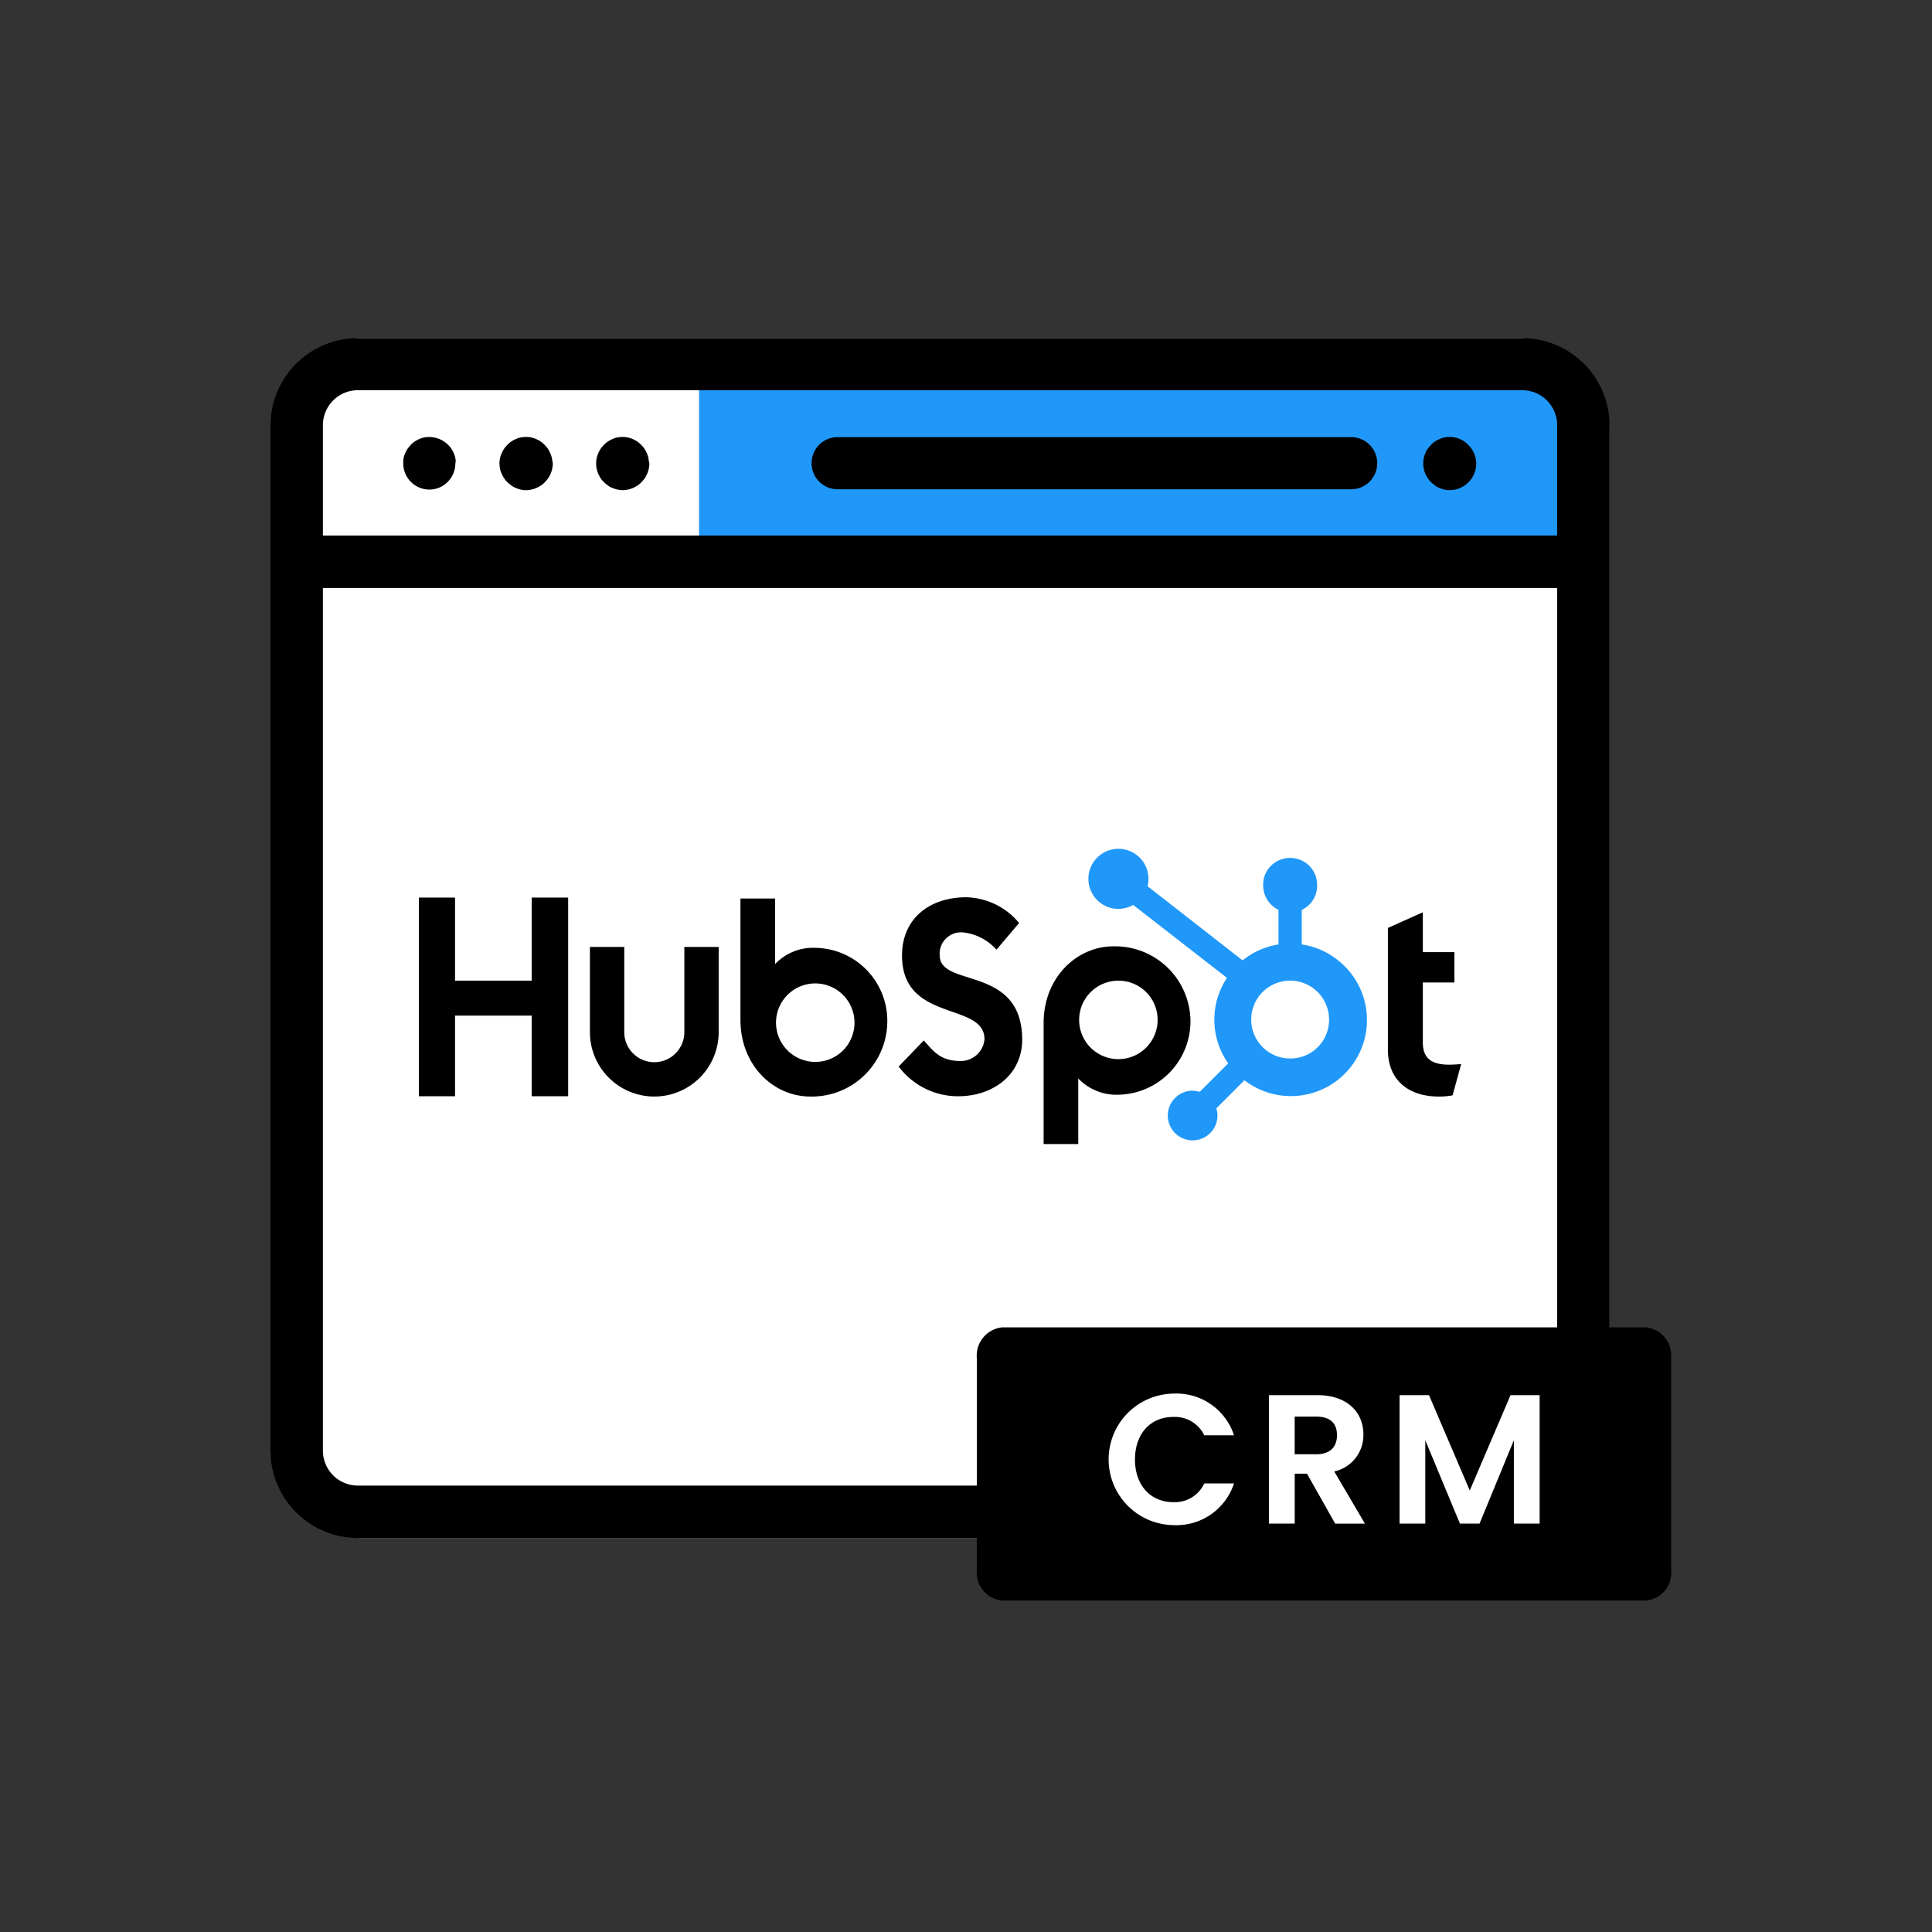
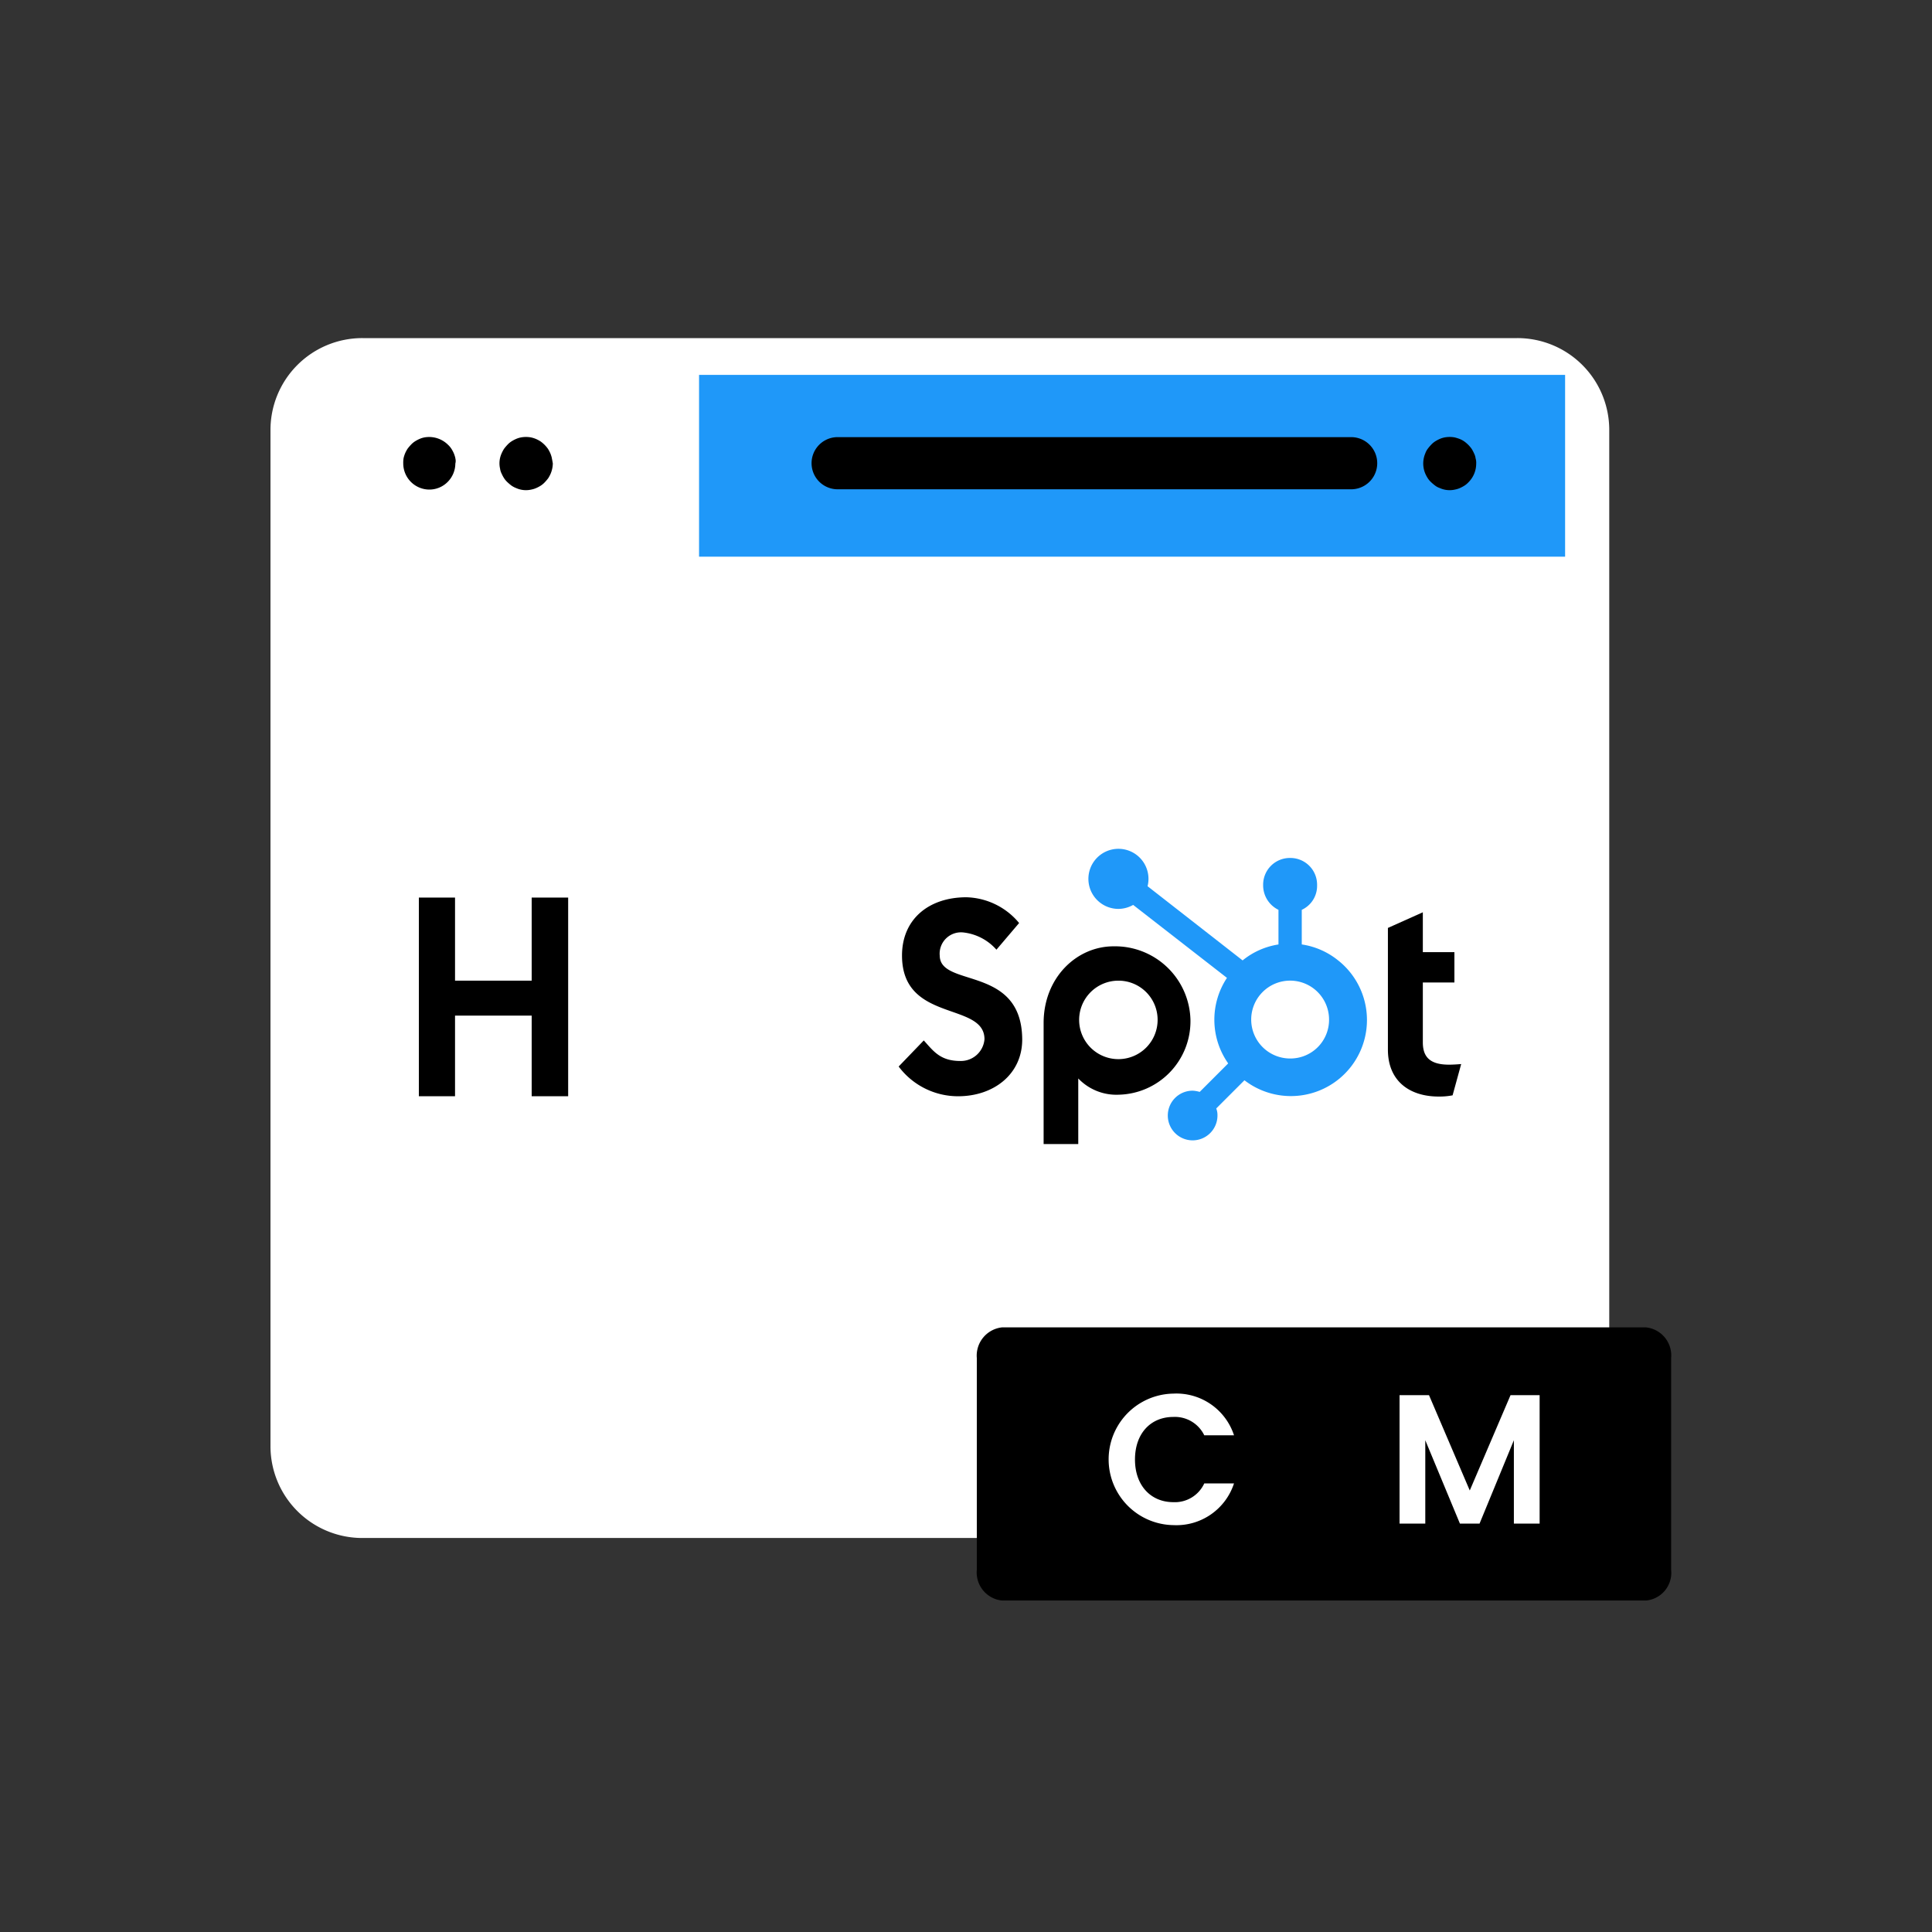
<svg xmlns="http://www.w3.org/2000/svg" width="200" height="200" viewBox="0 0 200 200">
  <rect x="0" y="0" width="200" height="200" fill="#333333" stroke="none" />
  <g id="wp-event-manager-hubspot" transform="translate(-11047 10811)">
    <rect id="Rectangle_958" data-name="Rectangle 958" width="200" height="200" transform="translate(11047 -10811)" fill="rgba(0,0,0,0)" opacity="0" />
    <g id="_1792088043312" transform="translate(10957.5 -10967.1)">
      <g id="Group_2158" data-name="Group 2158" transform="translate(117.5 191.1)">
        <path id="Path_6209" data-name="Path 6209" d="M246.568,315.313H127.021a9.508,9.508,0,0,1-9.521-9.521V200.621a9.508,9.508,0,0,1,9.521-9.521H246.568a9.508,9.508,0,0,1,9.521,9.521v105.2A9.5,9.5,0,0,1,246.568,315.313Z" transform="translate(-117.5 -191.1)" fill="#fff" />
        <rect id="Rectangle_957" data-name="Rectangle 957" width="89.653" height="18.819" transform="translate(44.366 3.808)" fill="#1f98f9" />
        <g id="Group_2157" data-name="Group 2157" transform="translate(0)">
          <g id="Group_2146" data-name="Group 2146">
            <g id="Group_2145" data-name="Group 2145">
-               <path id="Path_6210" data-name="Path 6210" d="M247.076,191.1H126.545a9.061,9.061,0,0,0-9.045,9.045V306.268a9.061,9.061,0,0,0,9.045,9.045H247.076a9.061,9.061,0,0,0,9.045-9.045V200.113A9.054,9.054,0,0,0,247.076,191.1Zm-124.149,9.013a3.616,3.616,0,0,1,3.618-3.618H247.076a3.616,3.616,0,0,1,3.618,3.618v11.425H122.927V200.113ZM250.694,306.268a3.616,3.616,0,0,1-3.618,3.618H126.545a3.616,3.616,0,0,1-3.618-3.618v-89.3H250.694v89.3Z" transform="translate(-117.5 -191.1)" />
-             </g>
+               </g>
          </g>
          <g id="Group_2148" data-name="Group 2148" transform="translate(119.325 10.235)">
            <g id="Group_2147" data-name="Group 2147">
              <path id="Path_6211" data-name="Path 6211" d="M498.927,225.556a1.568,1.568,0,0,0-.159-.508,3.468,3.468,0,0,0-.254-.476,3.254,3.254,0,0,0-.762-.762,2.265,2.265,0,0,0-.476-.254,4.523,4.523,0,0,0-.508-.159,2.9,2.9,0,0,0-1.047,0,2.379,2.379,0,0,0-.508.159,3.465,3.465,0,0,0-.476.254,2.185,2.185,0,0,0-.413.349,4.745,4.745,0,0,0-.349.413,1.74,1.74,0,0,0-.254.476,2.673,2.673,0,0,0,0,2.095,3.468,3.468,0,0,0,.254.476,2.185,2.185,0,0,0,.349.413,4.757,4.757,0,0,0,.413.349,1.682,1.682,0,0,0,.476.254,2.489,2.489,0,0,0,1.587.159,2.378,2.378,0,0,0,.508-.159,3.468,3.468,0,0,0,.476-.254,2.186,2.186,0,0,0,.413-.349,2.719,2.719,0,0,0,.793-1.9,1.577,1.577,0,0,0-.063-.571Z" transform="translate(-493.5 -223.35)" />
            </g>
          </g>
          <g id="Group_2150" data-name="Group 2150" transform="translate(56.013 10.251)">
            <g id="Group_2149" data-name="Group 2149">
              <path id="Path_6212" data-name="Path 6212" d="M349.854,223.4H296.7a2.7,2.7,0,0,0,0,5.4h53.157a2.7,2.7,0,0,0,0-5.4Z" transform="translate(-294 -223.4)" />
            </g>
          </g>
          <g id="Group_2152" data-name="Group 2152" transform="translate(23.706 10.235)">
            <g id="Group_2151" data-name="Group 2151">
              <path id="Path_6213" data-name="Path 6213" d="M197.627,225.556a3.121,3.121,0,0,0-.159-.508,3.47,3.47,0,0,0-.254-.476,3.254,3.254,0,0,0-.762-.762,3.467,3.467,0,0,0-.476-.254,3.12,3.12,0,0,0-.508-.159,2.9,2.9,0,0,0-1.047,0,2.379,2.379,0,0,0-.508.159,3.467,3.467,0,0,0-.476.254,2.184,2.184,0,0,0-.413.349,4.748,4.748,0,0,0-.349.413,3.47,3.47,0,0,0-.254.476,2.489,2.489,0,0,0-.159,1.587,1.567,1.567,0,0,0,.159.508,3.469,3.469,0,0,0,.254.476,2.185,2.185,0,0,0,.349.413,4.753,4.753,0,0,0,.413.349,2.268,2.268,0,0,0,.476.254,2.489,2.489,0,0,0,1.587.159,2.378,2.378,0,0,0,.508-.159,3.471,3.471,0,0,0,.476-.254,2.185,2.185,0,0,0,.413-.349,4.747,4.747,0,0,0,.349-.413,3.466,3.466,0,0,0,.254-.476,2.9,2.9,0,0,0,.222-1.047c-.032-.19-.063-.381-.1-.539Z" transform="translate(-192.2 -223.35)" />
            </g>
          </g>
          <g id="Group_2154" data-name="Group 2154" transform="translate(33.703 10.235)">
            <g id="Group_2153" data-name="Group 2153">
-               <path id="Path_6214" data-name="Path 6214" d="M229.127,225.556a3.121,3.121,0,0,0-.159-.508,3.47,3.47,0,0,0-.254-.476,3.254,3.254,0,0,0-.762-.762,3.467,3.467,0,0,0-.476-.254,3.12,3.12,0,0,0-.508-.159,2.9,2.9,0,0,0-1.047,0,2.379,2.379,0,0,0-.508.159,3.467,3.467,0,0,0-.476.254,2.185,2.185,0,0,0-.413.349,4.751,4.751,0,0,0-.349.413,3.47,3.47,0,0,0-.254.476,2.673,2.673,0,0,0,0,2.095,3.469,3.469,0,0,0,.254.476,2.186,2.186,0,0,0,.349.413,4.755,4.755,0,0,0,.413.349,1.682,1.682,0,0,0,.476.254,3.119,3.119,0,0,0,.508.159,2.8,2.8,0,0,0,.54.063,3.128,3.128,0,0,0,.539-.063,2.378,2.378,0,0,0,.508-.159,3.47,3.47,0,0,0,.476-.254,2.185,2.185,0,0,0,.413-.349,4.747,4.747,0,0,0,.349-.413,3.466,3.466,0,0,0,.254-.476,2.9,2.9,0,0,0,.222-1.047A3.881,3.881,0,0,1,229.127,225.556Z" transform="translate(-223.7 -223.35)" />
-             </g>
+               </g>
          </g>
          <g id="Group_2156" data-name="Group 2156" transform="translate(13.741 10.239)">
            <g id="Group_2155" data-name="Group 2155">
              <path id="Path_6215" data-name="Path 6215" d="M166.2,225.565a3.121,3.121,0,0,0-.159-.508,3.467,3.467,0,0,0-.254-.476,2.185,2.185,0,0,0-.349-.413,2.778,2.778,0,0,0-2.444-.762,2.379,2.379,0,0,0-.508.159,3.469,3.469,0,0,0-.476.254,2.185,2.185,0,0,0-.413.349,4.75,4.75,0,0,0-.349.413,3.468,3.468,0,0,0-.254.476,3.119,3.119,0,0,0-.159.508,3.079,3.079,0,0,0-.032.54,2.709,2.709,0,0,0,2.7,2.7,2.663,2.663,0,0,0,1.9-.793,2.719,2.719,0,0,0,.793-1.9,1.035,1.035,0,0,0,0-.54Z" transform="translate(-160.8 -223.364)" />
            </g>
          </g>
        </g>
      </g>
      <g id="Layer_2_1_" transform="translate(132.86 243.971)">
        <g id="Group_2159" data-name="Group 2159" transform="translate(0 5.014)">
          <path id="Path_6216" data-name="Path 6216" d="M177.579,373.6v8.6h-7.934v-8.6H165.9v20.565h3.745v-8.346h7.934v8.346h3.777V373.6Z" transform="translate(-165.9 -373.568)" />
-           <path id="Path_6217" data-name="Path 6217" d="M231.475,398.522a3.11,3.11,0,1,1-6.22,0V389.7H221.7v8.822a6.664,6.664,0,1,0,13.329,0V389.7h-3.554Z" transform="translate(-203.992 -384.559)" />
          <path id="Path_6218" data-name="Path 6218" d="M326.653,379.53a2.213,2.213,0,0,1,2.507-2.38,5.344,5.344,0,0,1,3.364,1.777l2.348-2.761a7.319,7.319,0,0,0-5.458-2.666c-3.872,0-6.664,2.253-6.664,6.03,0,6.982,8.537,4.76,8.537,8.664a2.451,2.451,0,0,1-2.507,2.253c-2.095,0-2.793-1.047-3.777-2.126l-2.6,2.7a7.677,7.677,0,0,0,6.157,3.078c3.681,0,6.633-2.285,6.633-5.871-.032-7.743-8.537-5.332-8.537-8.7" transform="translate(-272.734 -373.5)" />
          <path id="Path_6219" data-name="Path 6219" d="M488.315,394.173c-2.095,0-2.7-.92-2.7-2.317v-6.188h3.269v-3.142h-3.269V378.4L482,380.019v12.6c0,3.237,2.221,4.856,5.268,4.856a7.245,7.245,0,0,0,1.428-.127l.889-3.237c-.413.032-.857.063-1.269.063" transform="translate(-381.684 -376.845)" />
-           <path id="Path_6220" data-name="Path 6220" d="M278.575,379.009a5.412,5.412,0,0,0-4.189,1.682V373.9H270.8v12.567c0,4.7,3.4,7.934,7.236,7.934a7.809,7.809,0,0,0,7.966-7.68,7.562,7.562,0,0,0-7.426-7.712m-.032,11.806a4.062,4.062,0,1,1,4.062-4.062,4.05,4.05,0,0,1-4.062,4.062" transform="translate(-237.509 -373.773)" />
          <path id="Path_6221" data-name="Path 6221" d="M384.9,397.18a7.809,7.809,0,0,0-7.966-7.68c-3.808,0-7.236,3.237-7.236,7.934v12.535h3.586v-6.791a5.458,5.458,0,0,0,4.189,1.682,7.6,7.6,0,0,0,7.426-7.68m-3.4-.063a4.062,4.062,0,1,1-4.062-4.062,4.05,4.05,0,0,1,4.062,4.062" transform="translate(-305.023 -384.422)" />
        </g>
        <g id="Group_2160" data-name="Group 2160" transform="translate(69.31 0)">
          <path id="Path_6222" data-name="Path 6222" d="M406.388,367.6v-3.586a2.726,2.726,0,0,0,1.587-2.507v-.1a2.763,2.763,0,0,0-2.761-2.761h-.063a2.763,2.763,0,0,0-2.761,2.761v.1a2.815,2.815,0,0,0,1.587,2.507V367.6a7.726,7.726,0,0,0-3.713,1.65l-9.838-7.68a3.11,3.11,0,1,0-3.015,2.348h0a3.126,3.126,0,0,0,1.523-.413l9.711,7.553a7.846,7.846,0,0,0,.127,8.854l-2.951,2.951a2.937,2.937,0,0,0-.73-.127,2.571,2.571,0,1,0,2.571,2.571,1.862,1.862,0,0,0-.127-.73l2.92-2.92a7.874,7.874,0,0,0,9.616-12.472,7.784,7.784,0,0,0-3.681-1.587m-1.206,11.806a4.03,4.03,0,1,1,4.03-4.03,4,4,0,0,1-4.03,4.03" transform="translate(-384.3 -357.7)" fill="#1f98f9" />
        </g>
      </g>
      <path id="Path_6223" data-name="Path 6223" d="M417.179,542.076H350.5a2.92,2.92,0,0,1-2.6-3.174V516.974a2.942,2.942,0,0,1,2.6-3.174h66.676a2.92,2.92,0,0,1,2.6,3.174V538.9A2.879,2.879,0,0,1,417.179,542.076Z" transform="translate(-157.281 -220.29)" fill-rule="evenodd" />
      <g id="Group_2161" data-name="Group 2161" transform="translate(204.265 300.365)">
        <path id="Path_6224" data-name="Path 6224" d="M397.628,535.4a6.269,6.269,0,0,1,6.252,4.316H400.8a3.376,3.376,0,0,0-3.205-1.9c-2.317,0-3.967,1.682-3.967,4.411,0,2.7,1.65,4.411,3.967,4.411A3.353,3.353,0,0,0,400.8,544.7h3.078a6.268,6.268,0,0,1-6.252,4.316,6.808,6.808,0,0,1,0-13.615Z" transform="translate(-390.9 -535.4)" fill="#fff" />
-         <path id="Path_6225" data-name="Path 6225" d="M448.182,535.9c3.205,0,4.792,1.841,4.792,4.062a3.846,3.846,0,0,1-3.015,3.84l3.174,5.4h-3.078l-2.92-5.173h-1.269V549.2H443.2V535.9Zm-.1,2.221h-2.221v3.9h2.221c1.492,0,2.158-.793,2.158-1.968C450.245,538.851,449.579,538.121,448.087,538.121Z" transform="translate(-426.602 -535.741)" fill="#fff" />
        <path id="Path_6226" data-name="Path 6226" d="M485.832,535.9h3.015l4.221,9.87,4.221-9.87H500.3v13.3h-2.666v-8.632l-3.554,8.632h-2.031l-3.586-8.632V549.2H485.8V535.9Z" transform="translate(-455.683 -535.741)" fill="#fff" />
      </g>
    </g>
  </g>
</svg>